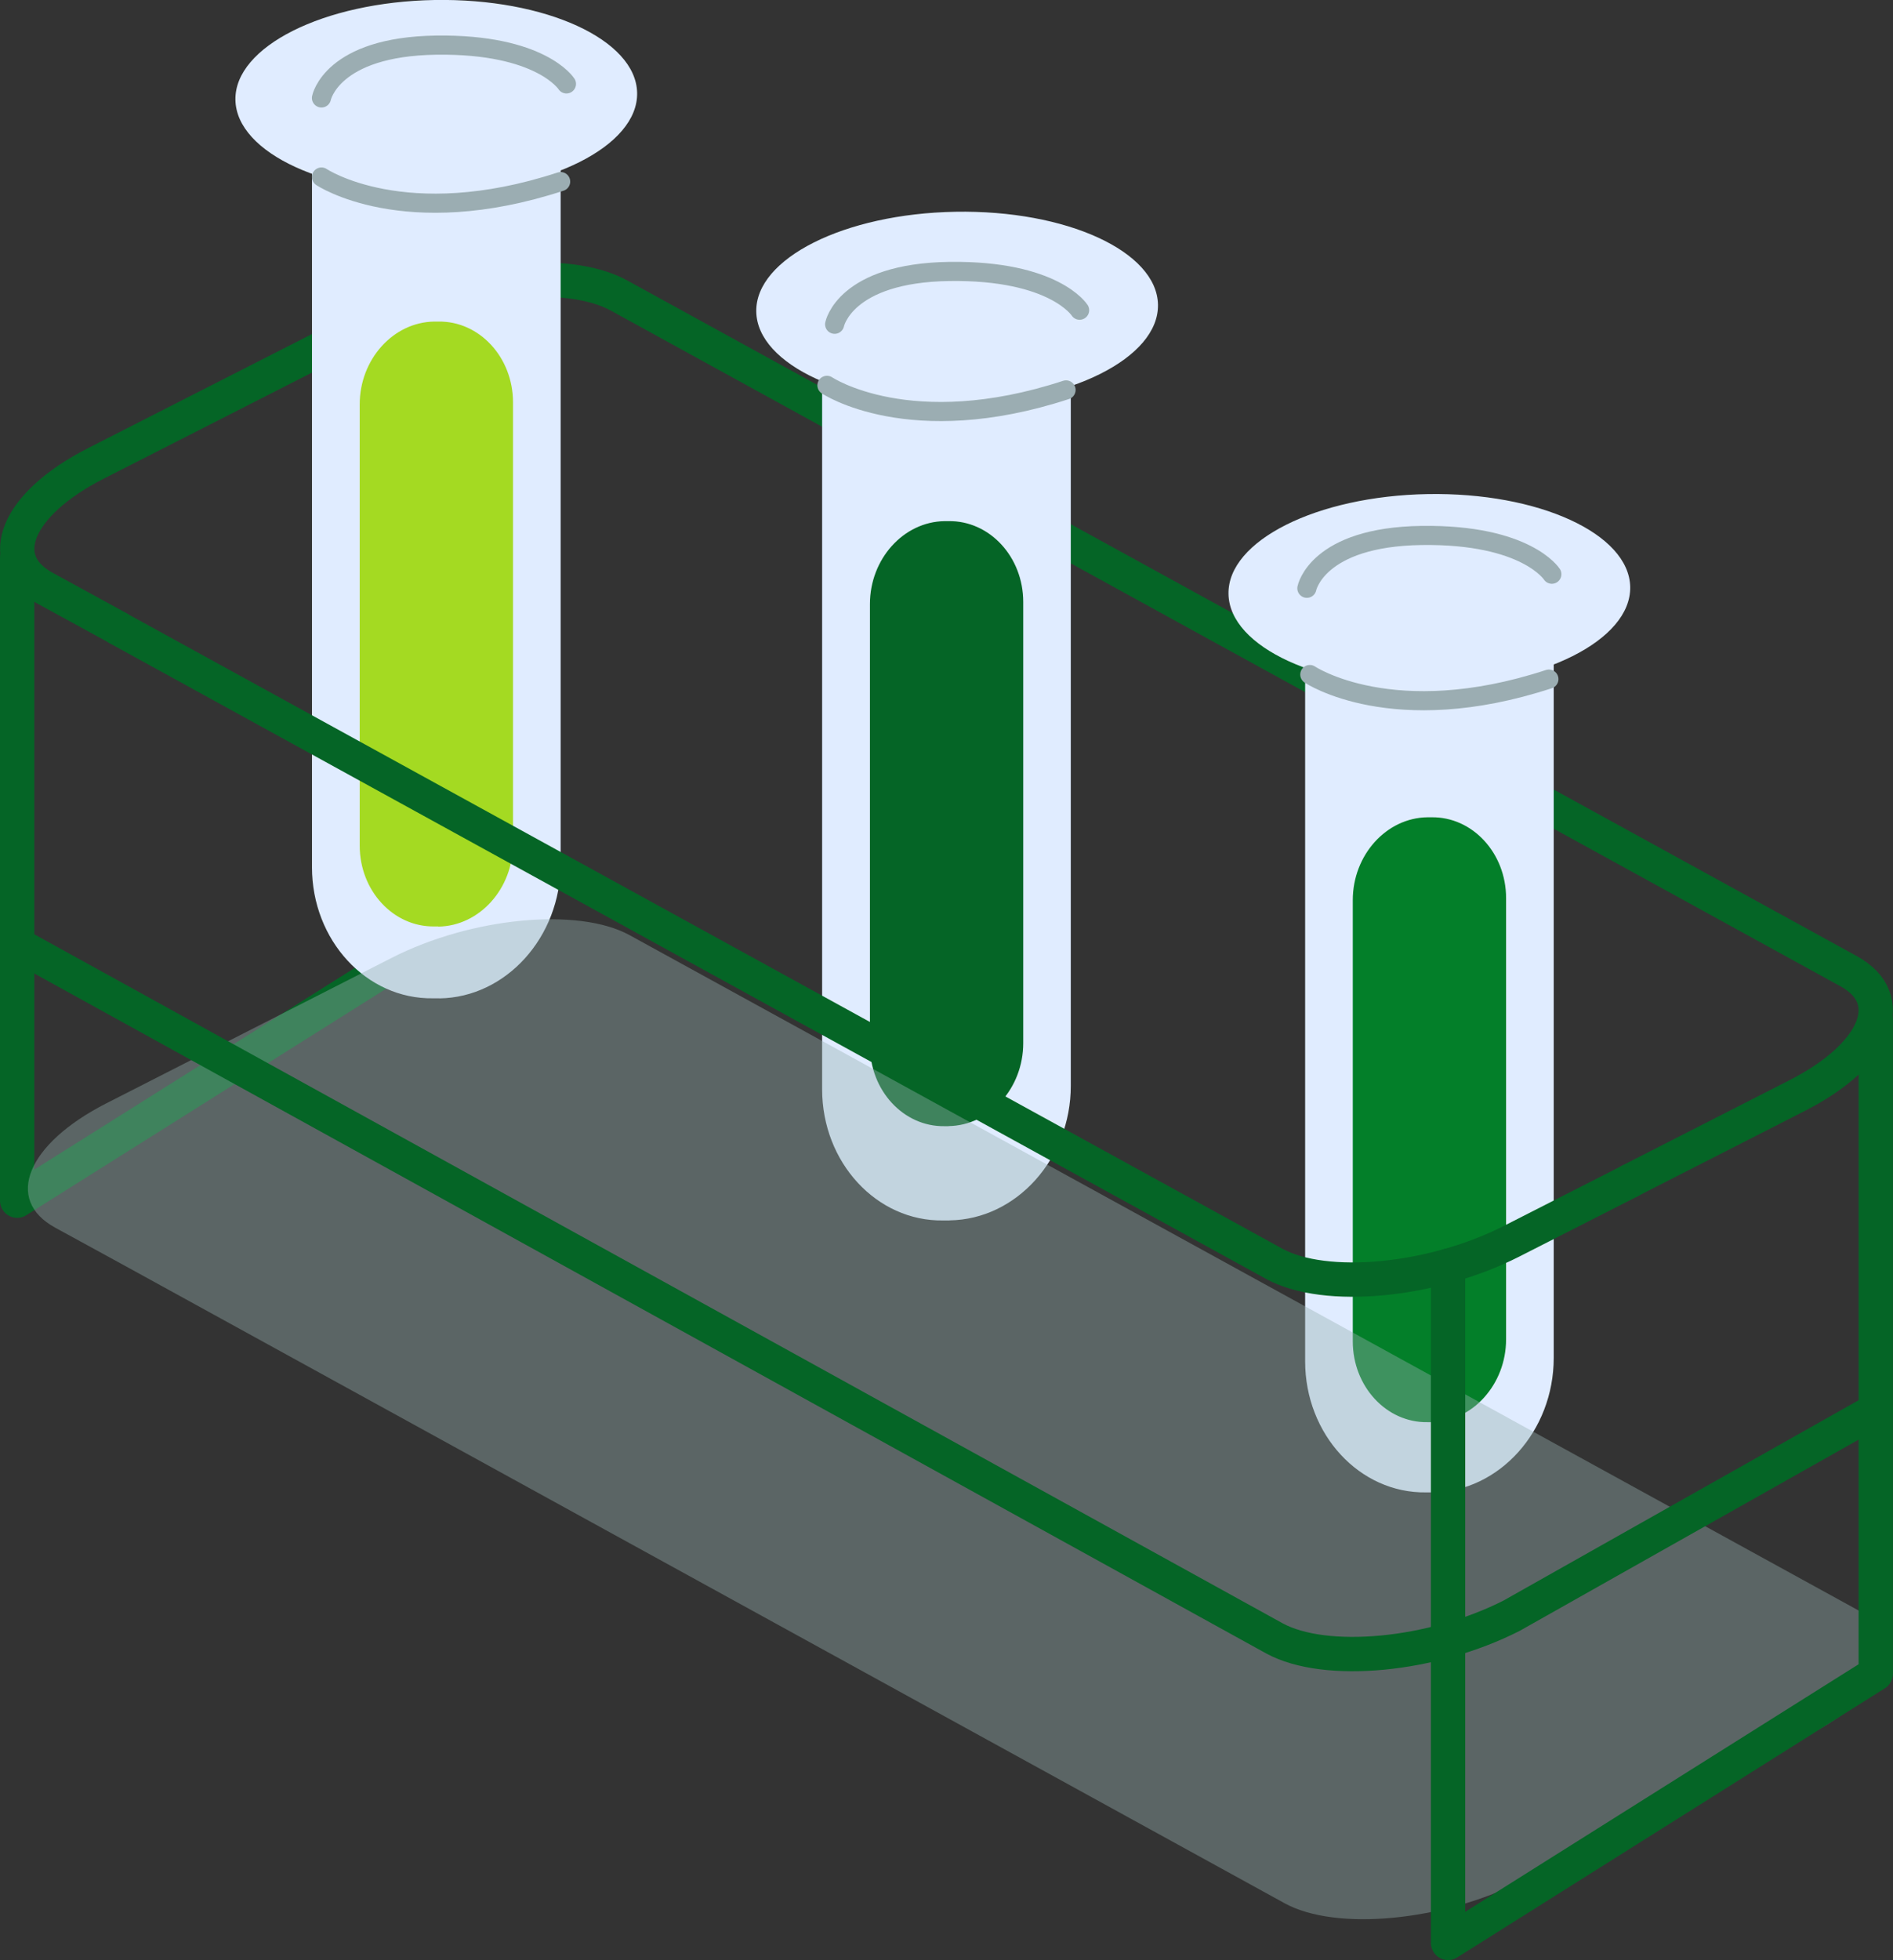
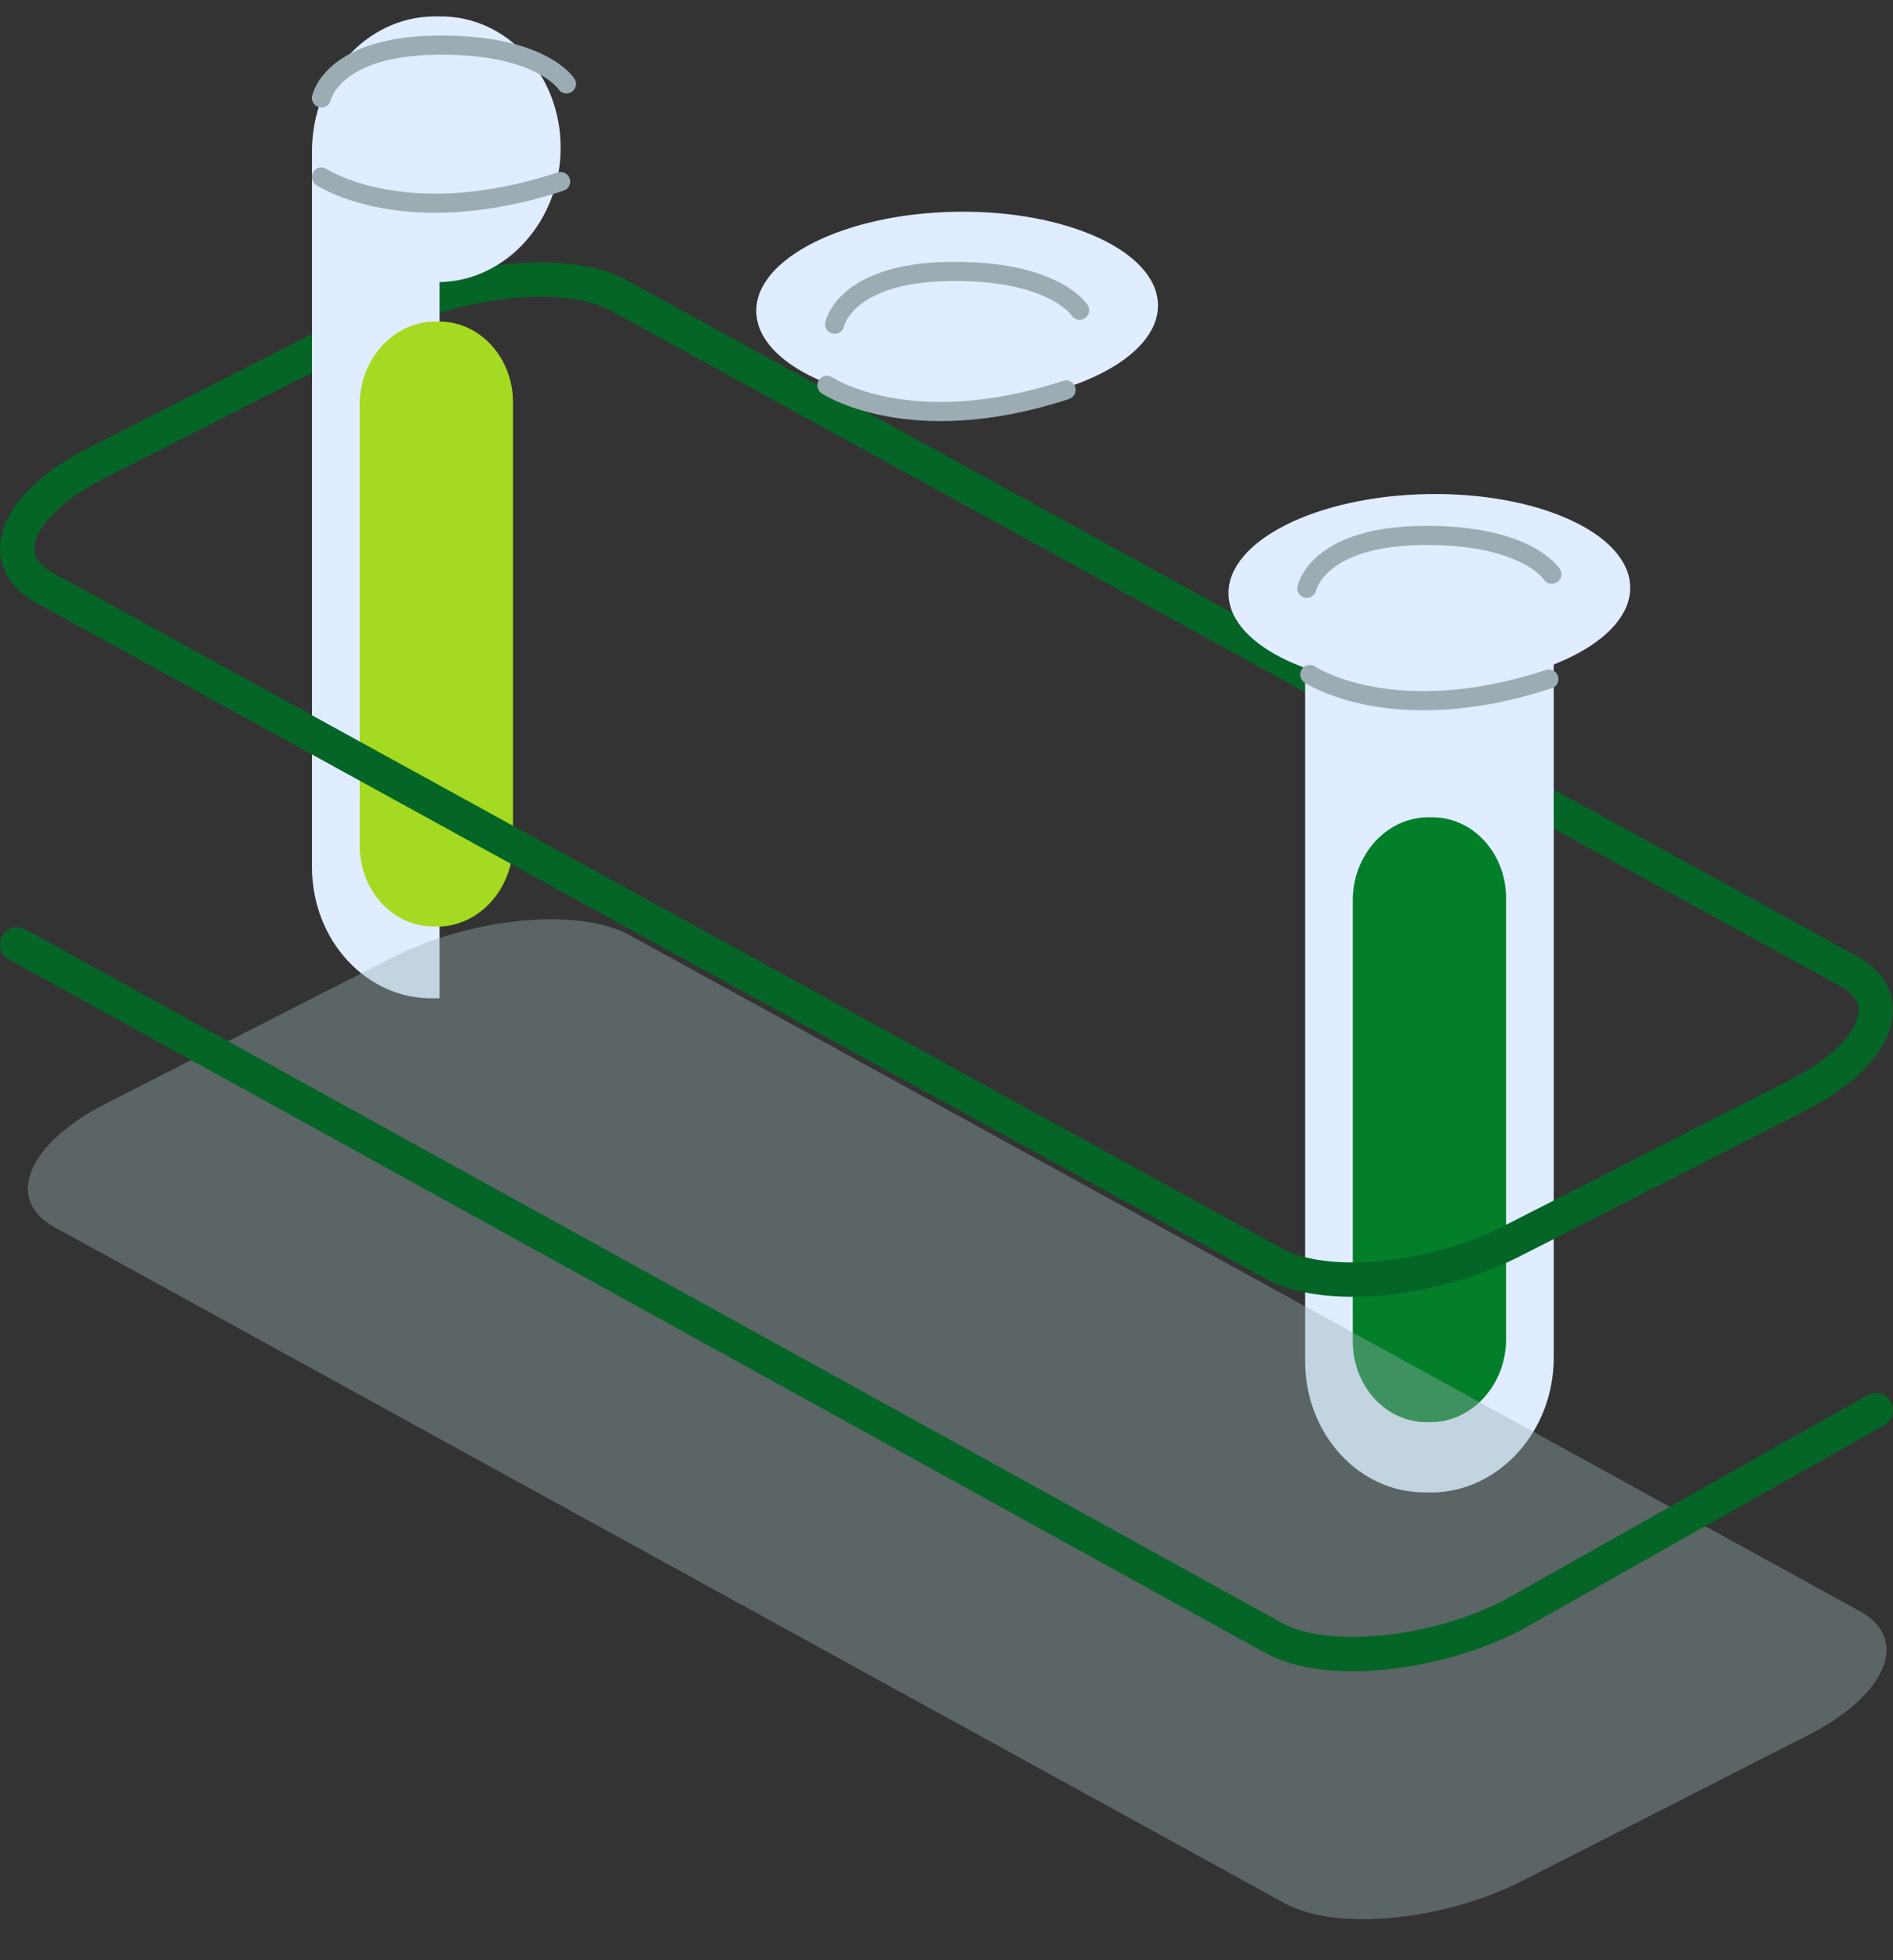
<svg xmlns="http://www.w3.org/2000/svg" viewBox="0 0 231.66 239.74">
  <rect x="0" y="0" width="231.66" height="239.74" fill="#333333" stroke="none" />
  <defs>
    <style> .cls-1 { isolation: isolate; } .cls-2 { fill: #056526; } .cls-2, .cls-3, .cls-4, .cls-5, .cls-6 { stroke-width: 0px; } .cls-7 { stroke: #9badb2; stroke-width: 2.34px; } .cls-7, .cls-8 { fill: none; stroke-linecap: round; stroke-linejoin: round; } .cls-3 { fill: #a4da22; } .cls-8 { stroke: #056526; stroke-width: 4.2px; } .cls-4 { fill: #037f29; } .cls-9 { mix-blend-mode: multiply; opacity: .4; } .cls-5 { fill: #e0ecff; } .cls-6 { fill: #95afae; } </style>
  </defs>
  <g class="cls-1">
    <g id="_Слой_2" data-name="Слой 2">
      <g id="_Слой_1-2" data-name="Слой 1">
        <g>
          <path class="cls-8" d="M199.5,144.41l20.44-10.42c9.71-4.95,12.54-11.79,6.28-15.21L75.71,36.12c-6.26-3.41-19.33-2.17-29.04,2.77L11.71,56.69c-9.71,4.95-12.53,11.79-6.27,15.21l9.02,4.93" />
-           <path class="cls-8" d="M2.1,68.21v78.64l52.34-32.92V38.46" />
-           <path class="cls-5" d="M53.79,122.1h-.79c-8.16.13-14.82-7.1-14.82-16.03V18.46c0-8.94,6.66-16.33,14.82-16.45h.79c8.15-.12,14.82,7.1,14.82,16.04v87.61c0,8.94-6.67,16.33-14.82,16.45h0Z" />
+           <path class="cls-5" d="M53.79,122.1h-.79c-8.16.13-14.82-7.1-14.82-16.03V18.46c0-8.94,6.66-16.33,14.82-16.45h.79c8.15-.12,14.82,7.1,14.82,16.04c0,8.94-6.67,16.33-14.82,16.45h0Z" />
          <path class="cls-3" d="M53.64,113.31h-.48c-5.02.08-9.14-4.37-9.14-9.88v-53.97c0-5.51,4.11-10.07,9.14-10.13h.48c5.02-.08,9.14,4.37,9.14,9.88v53.98c0,5.51-4.11,10.07-9.14,10.14h0Z" />
-           <path class="cls-5" d="M53.6,23.58c13.58-.24,24.49-5.71,24.37-12.22C77.85,4.86,66.76-.23,53.18,0c-13.58.24-24.49,5.71-24.37,12.22.12,6.51,11.21,11.6,24.79,11.36Z" />
          <path class="cls-7" d="M39.34,11.98s1.22-6.28,14.05-6.46c12.82-.17,15.93,4.74,15.93,4.74" />
          <path class="cls-7" d="M39.34,21.65s10.15,6.82,29.27.56" />
-           <path class="cls-5" d="M116.22,149.27h-.79c-8.15.13-14.82-7.1-14.82-16.04V45.62c0-8.94,6.67-16.33,14.82-16.45h.79c8.16-.12,14.82,7.1,14.82,16.04v87.6c0,8.94-6.66,16.33-14.82,16.45Z" />
          <path class="cls-5" d="M117.34,49.48c13.58-.24,24.49-5.71,24.37-12.22-.12-6.51-11.21-11.6-24.79-11.36-13.58.24-24.49,5.71-24.37,12.22.12,6.51,11.21,11.6,24.79,11.36Z" />
-           <path class="cls-2" d="M116.08,137.74h-.49c-5.02.08-9.13-4.37-9.13-9.88v-53.98c0-5.51,4.11-10.07,9.13-10.14h.49c5.02-.08,9.14,4.37,9.14,9.88v53.97c0,5.51-4.11,10.07-9.14,10.14h0Z" />
          <path class="cls-7" d="M102.14,39.66s1.23-6.28,14.05-6.46c12.82-.17,15.93,4.74,15.93,4.74" />
          <path class="cls-7" d="M101.2,47.13s10.15,6.82,29.26.56" />
          <path class="cls-5" d="M175.13,84.01c13.57-.24,24.48-5.71,24.37-12.22-.12-6.51-11.22-11.6-24.79-11.36-13.58.24-24.49,5.71-24.37,12.22.12,6.51,11.21,11.6,24.79,11.36Z" />
          <path class="cls-5" d="M175.32,182.53h-.78c-8.16.13-14.82-7.1-14.82-16.03v-87.61c0-8.93,6.66-16.33,14.82-16.45h.78c8.15-.12,14.82,7.1,14.82,16.04v87.61c0,8.94-6.67,16.33-14.82,16.45Z" />
          <path class="cls-4" d="M175.17,173.94h-.48c-5.02.08-9.14-4.37-9.14-9.88v-53.97c0-5.51,4.11-10.07,9.14-10.13h.48c5.02-.08,9.14,4.37,9.14,9.88v53.97c0,5.51-4.11,10.07-9.14,10.13Z" />
          <path class="cls-7" d="M159.93,71.95s1.22-6.28,14.05-6.46c12.82-.17,15.93,4.74,15.93,4.74" />
          <path class="cls-7" d="M160.29,82.5s10.15,6.82,29.26.56" />
          <g class="cls-9">
            <path class="cls-6" d="M227.53,197.02L77.02,114.36c-6.25-3.41-19.33-2.17-29.04,2.77l-34.96,17.81c-9.71,4.95-12.54,11.79-6.27,15.21l9.02,4.93,141.49,77.73c6.27,3.41,19.33,2.16,29.04-2.77l14.52-7.39,20.44-10.42c9.71-4.95,12.54-11.79,6.28-15.21Z" />
          </g>
          <path class="cls-8" d="M2.1,115.51l153.85,84.87c6.26,3.41,19.33,2.17,29.04-2.77l44.57-25.13" />
          <path class="cls-8" d="M14.46,76.85l141.49,77.73c6.26,3.41,19.33,2.17,29.04-2.77l14.52-7.39" />
-           <path class="cls-8" d="M177.21,154.81v82.82l52.34-32.92v-80.04" />
        </g>
      </g>
    </g>
  </g>
</svg>